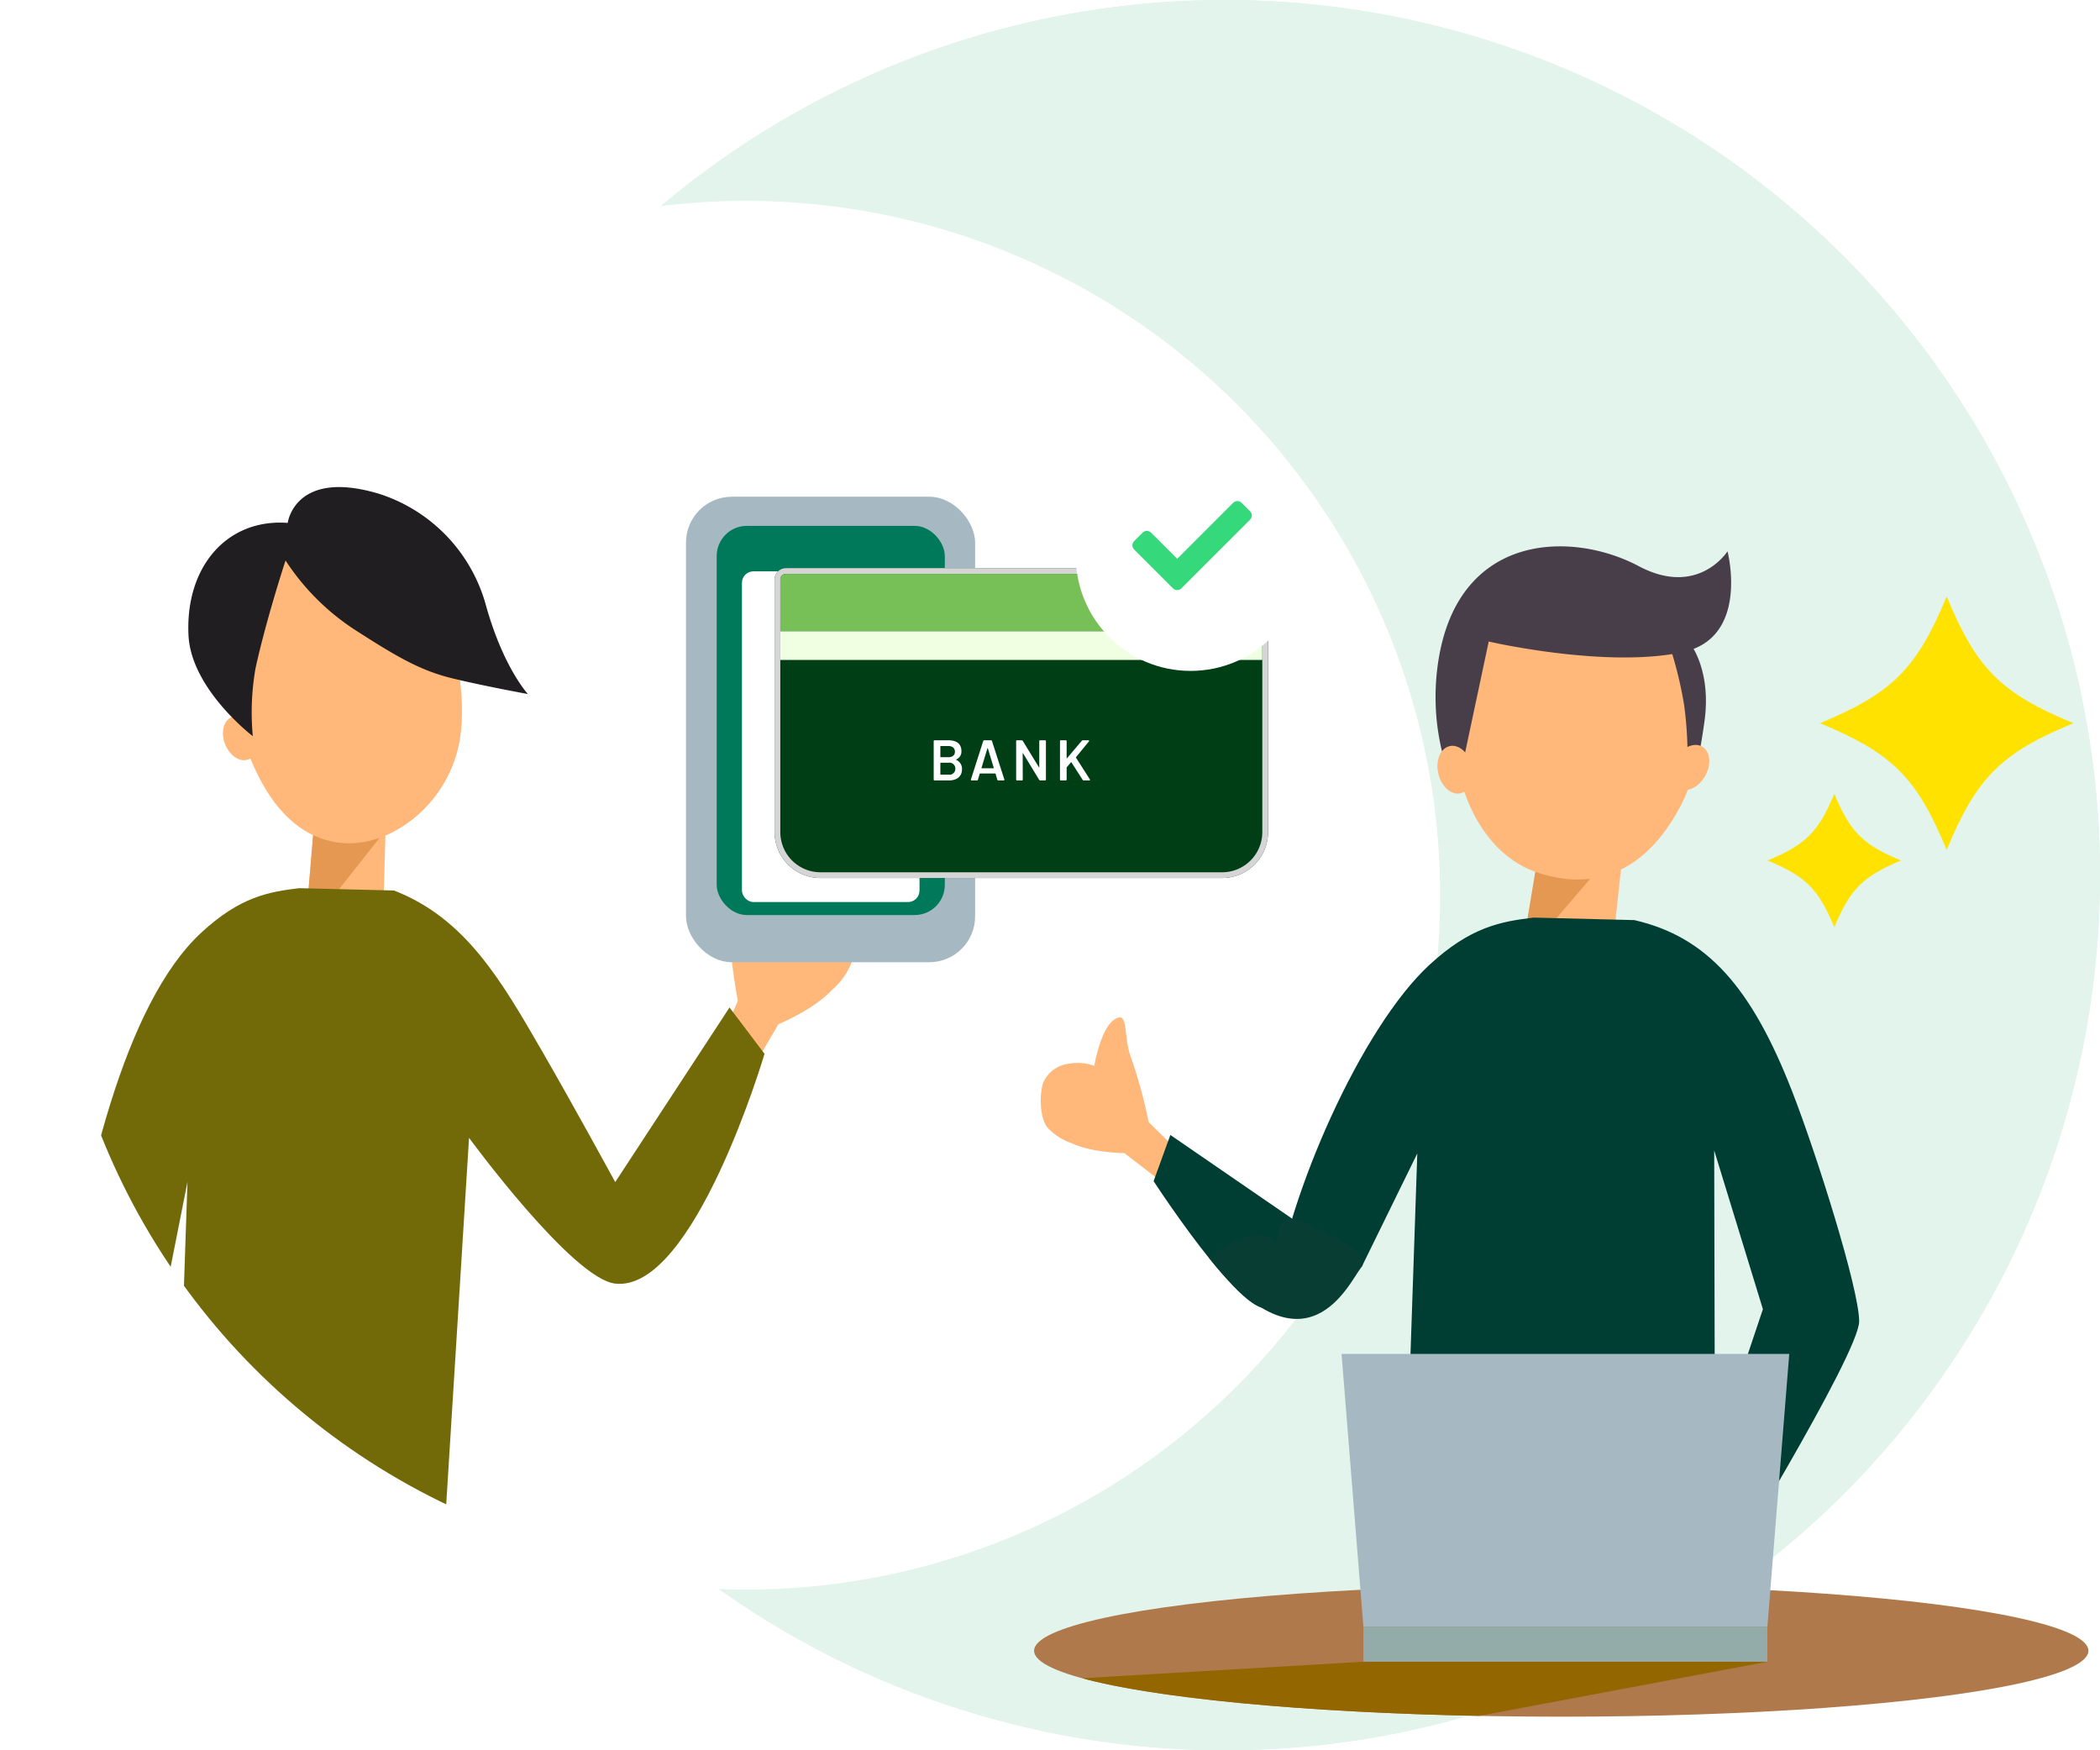
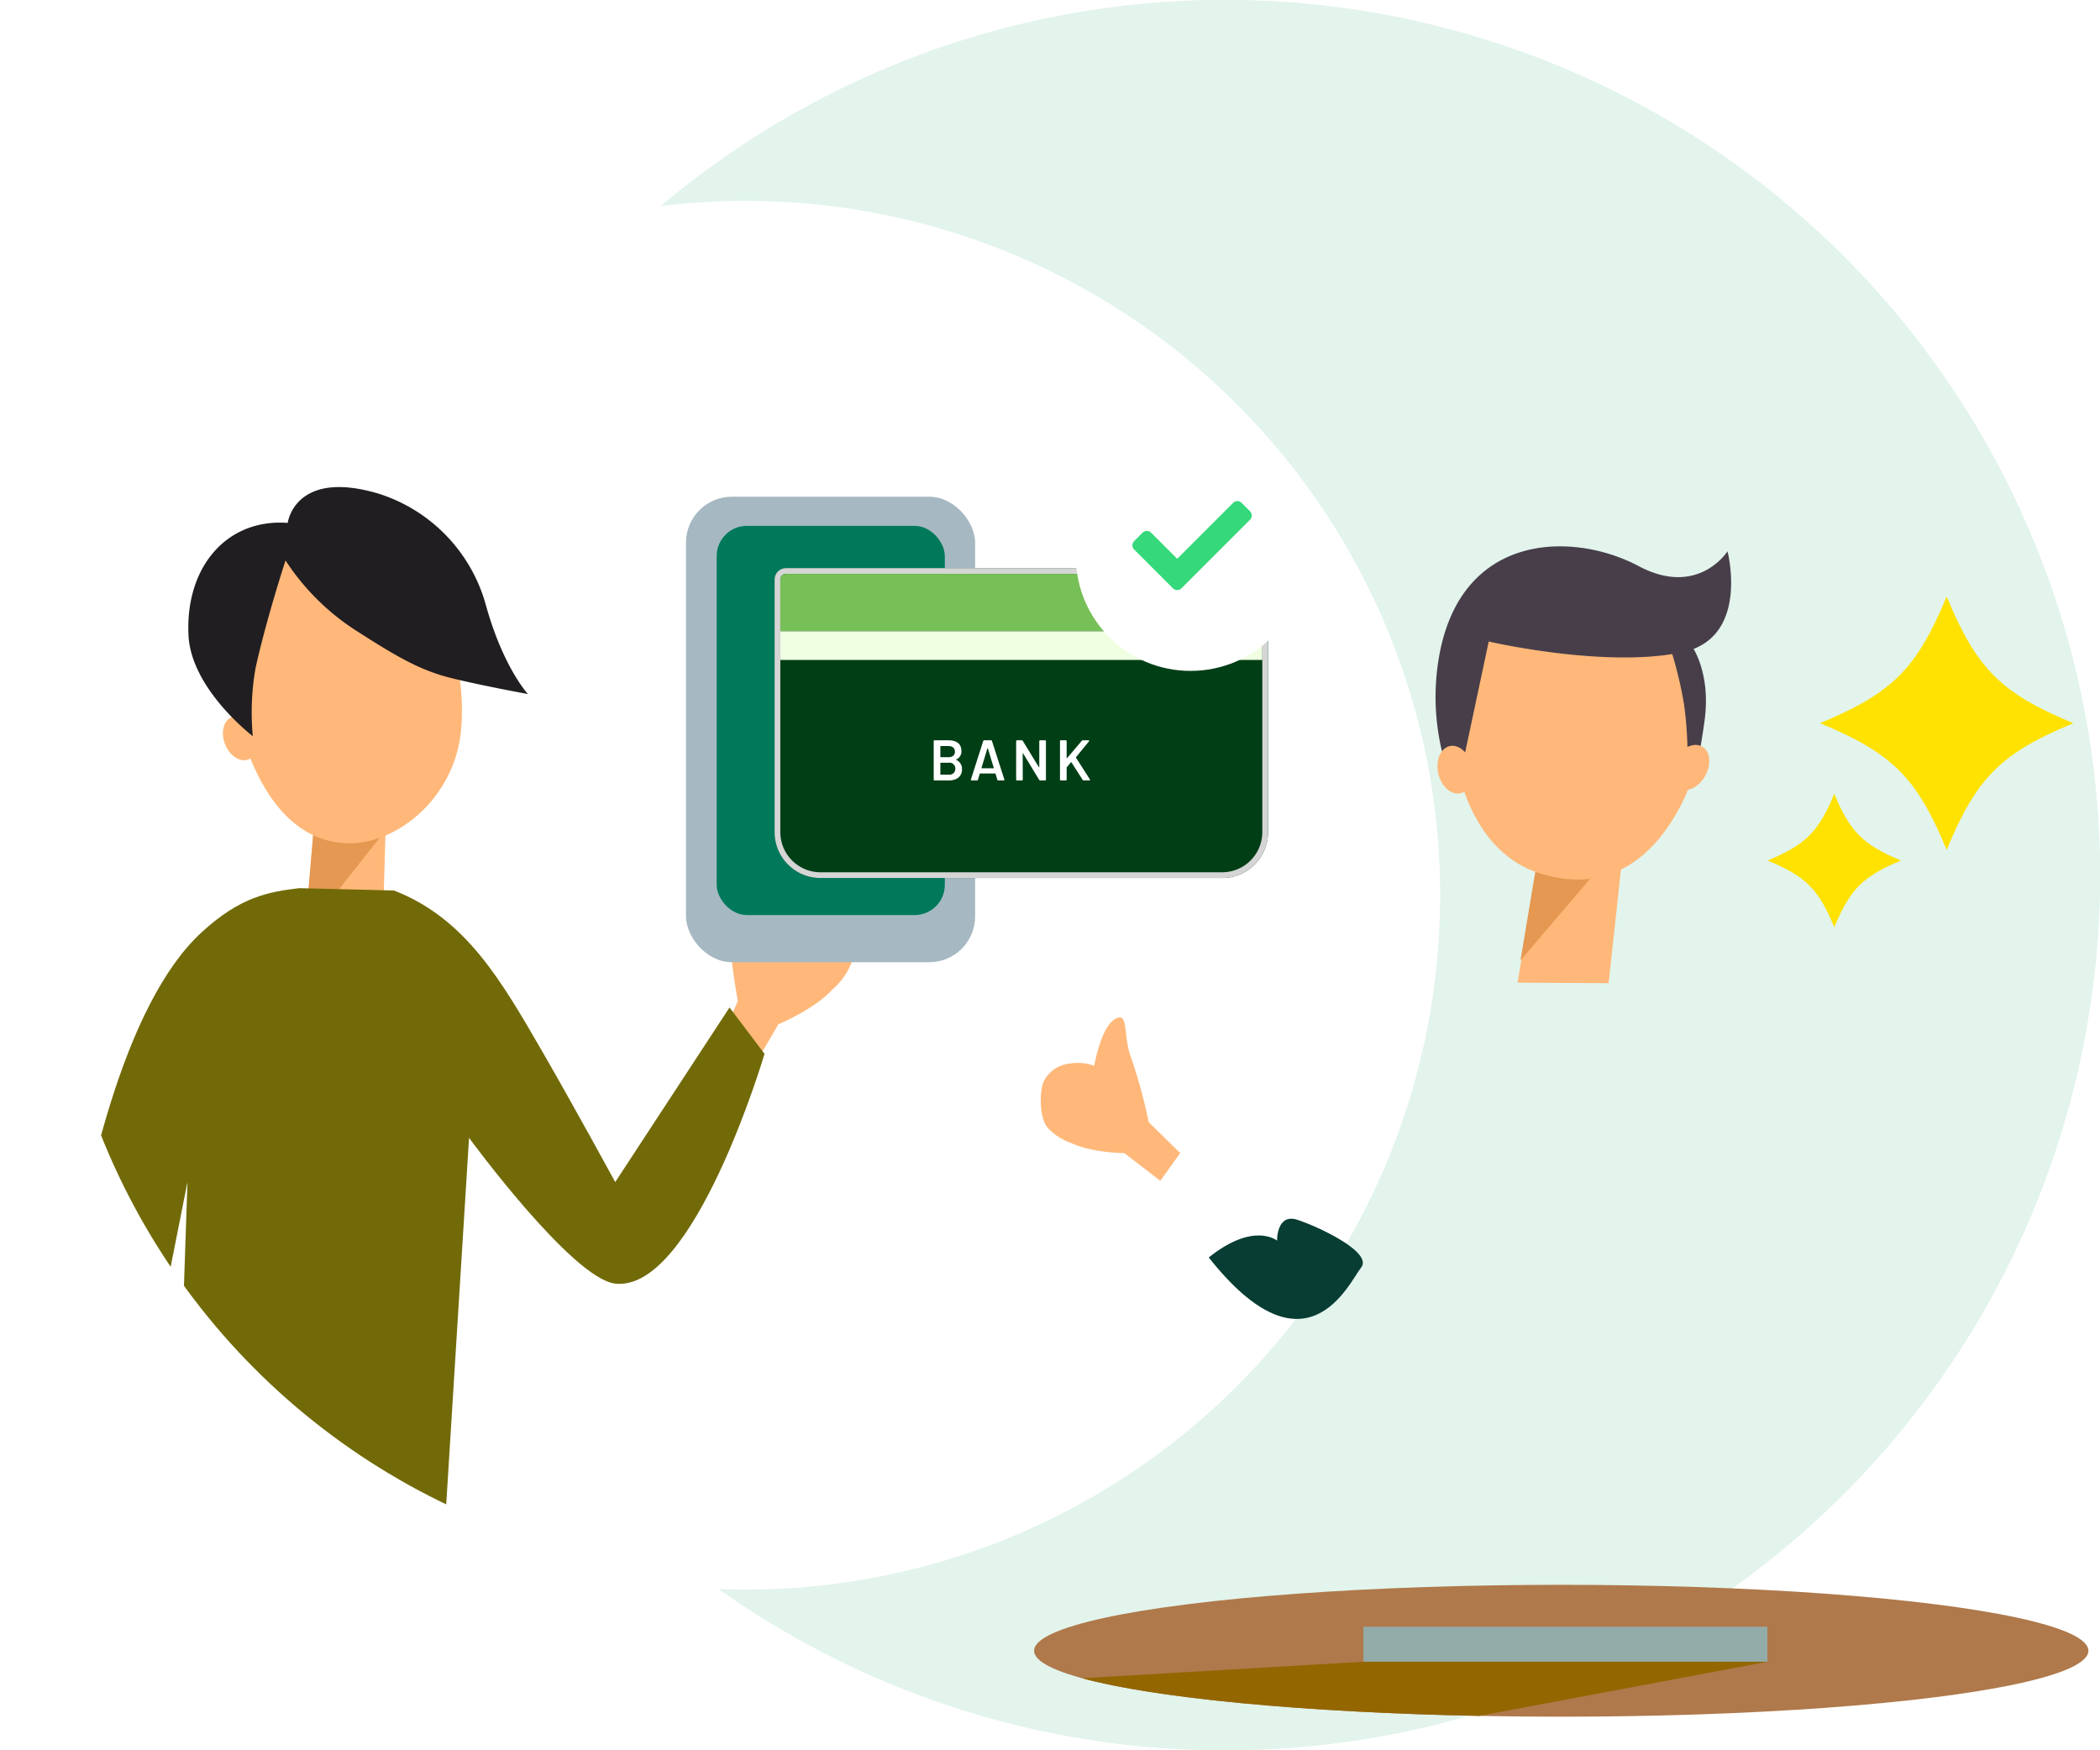
<svg xmlns="http://www.w3.org/2000/svg" width="366" height="305" viewBox="0 0 366 305">
  <defs>
    <filter id="bank_02" x="0" y="26" width="260" height="260" filterUnits="userSpaceOnUse">
      <feOffset dy="3" input="SourceAlpha" />
      <feGaussianBlur stdDeviation="3" result="blur" />
      <feFlood flood-opacity="0.051" />
      <feComposite operator="in" in2="blur" />
      <feComposite in="SourceGraphic" />
    </filter>
    <filter id="bank_02-2" x="120.309" y="90.563" width="48.949" height="75.629" filterUnits="userSpaceOnUse">
      <feOffset dy="3" input="SourceAlpha" />
      <feGaussianBlur stdDeviation="3" result="blur-2" />
      <feFlood flood-opacity="0.161" />
      <feComposite operator="in" in2="blur-2" />
      <feComposite in="SourceGraphic" />
    </filter>
    <filter id="bank_02-3" x="178.5" y="67.914" width="58" height="58" filterUnits="userSpaceOnUse">
      <feOffset dy="3" input="SourceAlpha" />
      <feGaussianBlur stdDeviation="3" result="blur-3" />
      <feFlood flood-opacity="0.161" />
      <feComposite operator="in" in2="blur-3" />
      <feComposite in="SourceGraphic" />
    </filter>
    <clipPath id="clip-path">
      <circle id="楕円形_446" data-name="楕円形 446" cx="121" cy="121" r="121" transform="translate(12462 -13127)" fill="#fff" stroke="#707070" stroke-width="1" />
    </clipPath>
  </defs>
  <g id="bank_02-4" data-name="bank_02" transform="translate(-12453 13159)">
    <path id="bank_02-5" data-name="bank_02" d="M152.5,0A152.5,152.5,0,1,1,0,152.5,152.5,152.5,0,0,1,152.5,0Z" transform="translate(12514 -13159)" fill="#e2f4ec" />
    <path id="bank_02-6" data-name="bank_02" d="M152.5,0A152.5,152.5,0,1,1,0,152.5,152.5,152.5,0,0,1,152.5,0Z" transform="translate(12514 -13159)" fill="#e2f4ec" />
    <path id="bank_03" d="M594.217,3100.217l-5.543,33.916,15.863.087,3.112-28.676" transform="translate(12128.824 -16121.893)" fill="#ffb879" />
    <g transform="matrix(1, 0, 0, 1, 12453, -13159)" filter="url(#bank_02)">
      <circle id="bank_02-7" data-name="bank_02" cx="121" cy="121" r="121" transform="translate(9 32)" fill="#fff" />
    </g>
    <ellipse id="bank_02-8" data-name="bank_02" cx="2.217" cy="2.217" rx="2.217" ry="2.217" transform="translate(12595.973 -12997.696)" fill="#00795b" />
    <path id="bank_02-9" data-name="bank_02" d="M1.524,9.757l9.129.569A104.085,104.085,0,0,1,22.844,4.172c4.743-1.777,7.789-6.47,8.378-2.815.545,3.381-4.334,9.537-4.334,9.537A10.17,10.17,0,0,1,30.719,14.5a6.657,6.657,0,0,1,.687,6.521c-1.053,2.015-4.975,5.657-7.716,5.637A12.043,12.043,0,0,1,18.1,25.112c-4.359-1.826-8.852-6.75-8.852-6.75L0,16.667Z" transform="translate(12568.253 -12978.111) rotate(-70)" fill="#ffb879" />
    <path id="bank_02-10" data-name="bank_02" d="M714.759,1566.026l-2.407,28.391,13.579-1.061.688-23.893" transform="translate(11793.786 -14590.93)" fill="#ffb879" />
    <path id="bank_02-11" data-name="bank_02" d="M729.212,1573.057l-16.86,21.36,2.407-28.391Z" transform="translate(11793.786 -14590.93)" fill="#e49851" />
    <path id="bank_02-12" data-name="bank_02" d="M746.371,1580.415c-1.054,12.242-11.679,20.522-20.492,19.876-11.78-.865-17.142-14.347-19.4-25.454-3.088-15.2,8.531-28.471,20.491-28.968S747.7,1564.956,746.371,1580.415Z" transform="translate(11787.009 -14612.367)" fill="#ffb879" />
    <ellipse id="bank_02-13" data-name="bank_02" cx="2.822" cy="3.963" rx="2.822" ry="3.963" transform="translate(12490.777 -13033.015) rotate(-21.391)" fill="#ffb879" />
    <path id="bank_02-14" data-name="bank_02" d="M719.828,1548.41s1.2-9.451,15.842-5.094a28.215,28.215,0,0,1,18.675,19.345c3.022,10.93,7.346,15.572,7.346,15.572s-7.736-1.407-13.173-2.736-9.391-3.578-16.721-8.288a41.169,41.169,0,0,1-12.347-12.25s-3.324,10.1-5.224,18.742a44.57,44.57,0,0,0-.482,11.875S703,1577.4,702.537,1568.007C701.949,1556.044,709.25,1547.631,719.828,1548.41Z" transform="translate(11783.316 -14616.292)" fill="#201e21" />
    <rect id="bank_02-15" data-name="bank_02" width="50.394" height="81.121" rx="8" transform="translate(12572.558 -13072.444)" fill="#a6b9c2" />
    <rect id="bank_02-16" data-name="bank_02" width="39.76" height="67.821" rx="5.259" transform="translate(12577.908 -13067.365)" fill="#00795b" />
    <g transform="matrix(1, 0, 0, 1, 12453, -13159)" filter="url(#bank_02-2)">
-       <rect id="bank_02-17" data-name="bank_02" width="30.949" height="57.629" rx="2" transform="translate(129.31 96.56)" fill="#fff" />
-     </g>
+       </g>
    <g id="bank_02-18" data-name="bank_02" transform="translate(12588 -13060)" fill="#003e16" stroke="#d5d5d5" stroke-width="1">
      <path d="M2,0H84a2,2,0,0,1,2,2V46a8,8,0,0,1-8,8H8a8,8,0,0,1-8-8V2A2,2,0,0,1,2,0Z" stroke="none" />
      <path d="M2,.5H84A1.5,1.5,0,0,1,85.5,2V46A7.5,7.5,0,0,1,78,53.5H8A7.5,7.5,0,0,1,.5,46V2A1.5,1.5,0,0,1,2,.5Z" fill="none" />
    </g>
    <path id="bank_02-19" data-name="bank_02" d="M1,0H83a1,1,0,0,1,1,1v9a0,0,0,0,1,0,0H0a0,0,0,0,1,0,0V1A1,1,0,0,1,1,0Z" transform="translate(12589 -13059)" fill="#77bf57" />
    <rect id="bank_02-20" data-name="bank_02" width="84" height="5" transform="translate(12589 -13049)" fill="#f0ffe2" />
    <path id="bank_02-21" data-name="bank_02" d="M4.66-3.66a1.474,1.474,0,0,0,.9-1.45C5.56-6.41,4.7-7,3.29-7H.89a.147.147,0,0,0-.16.16V-.16A.147.147,0,0,0,.89,0H3.37c1.3,0,2.29-.63,2.29-1.94a1.676,1.676,0,0,0-1-1.64C4.61-3.6,4.61-3.64,4.66-3.66ZM1.95-6H3.29c.71,0,1.14.38,1.14.99s-.43.96-1.14.96H1.95a.053.053,0,0,1-.06-.06V-5.94A.053.053,0,0,1,1.95-6ZM3.37-1.01H1.95a.053.053,0,0,1-.06-.06V-3.03a.058.058,0,0,1,.06-.06h1.4A1.015,1.015,0,0,1,4.5-2.05,1.008,1.008,0,0,1,3.37-1.01ZM12,0h.91c.11,0,.16-.07.13-.18L10.89-6.87A.172.172,0,0,0,10.71-7H9.54a.172.172,0,0,0-.18.13L7.22-.18c-.03.11.02.18.13.18h.91a.172.172,0,0,0,.18-.13l.31-1.03a.064.064,0,0,1,.07-.05h2.62a.064.064,0,0,1,.07.05l.31,1.03A.172.172,0,0,0,12,0ZM9.06-2.19l1.03-3.4c.02-.05.06-.05.08,0l1.03,3.4c.01.05-.01.07-.05.07H9.11C9.07-2.12,9.05-2.14,9.06-2.19ZM15.26,0h.83a.143.143,0,0,0,.16-.16L16.24-4.7c0-.06.04-.07.07-.02l2.8,4.61a.231.231,0,0,0,.2.11h.82a.147.147,0,0,0,.16-.16V-6.84A.147.147,0,0,0,20.13-7h-.84a.147.147,0,0,0-.16.16v4.51c0,.06-.04.07-.07.02l-2.8-4.58a.231.231,0,0,0-.2-.11h-.8a.147.147,0,0,0-.16.16V-.16A.147.147,0,0,0,15.26,0ZM22.9,0h.84a.147.147,0,0,0,.16-.16V-2.24c0-.03.01-.04.03-.07l.72-.85a.049.049,0,0,1,.09.01L26.69-.11a.214.214,0,0,0,.19.11h.96c.13,0,.18-.08.11-.19L25.53-3.97a.06.06,0,0,1,0-.08L27.78-6.8c.08-.1.04-.2-.09-.2h-.95a.252.252,0,0,0-.2.09L23.97-3.88c-.03.04-.07.03-.07-.02V-6.84A.147.147,0,0,0,23.74-7H22.9a.147.147,0,0,0-.16.16V-.16A.147.147,0,0,0,22.9,0Z" transform="translate(12615 -13023)" fill="#fff" />
    <g transform="matrix(1, 0, 0, 1, 12453, -13159)" filter="url(#bank_02-3)">
      <circle id="bank_02-22" data-name="bank_02" cx="20" cy="20" r="20" transform="translate(187.5 73.91)" fill="#fff" />
    </g>
    <path id="bank_02-23" data-name="bank_02" d="M7.063,19.781.3,13.022a1.04,1.04,0,0,1,0-1.471l1.47-1.471a1.04,1.04,0,0,1,1.471,0L7.8,14.634l9.752-9.752a1.04,1.04,0,0,1,1.471,0l1.47,1.471a1.04,1.04,0,0,1,0,1.471L8.534,19.781A1.04,1.04,0,0,1,7.063,19.781Z" transform="translate(12650.369 -13076.259)" fill="#35d87a" />
    <path id="bank_02-24" data-name="bank_02" d="M1366.324,2429.613c12.617,5.217,16.864,9.465,22.081,22.082,5.216-12.617,9.463-16.865,22.081-22.082-12.617-5.215-16.864-9.462-22.081-22.081C1383.164,2420.151,1378.941,2424.373,1366.324,2429.613Z" transform="translate(11403.872 -15462.591)" fill="#ffe200" />
    <path id="bank_02-25" data-name="bank_02" d="M1366.324,2419.166c6.647,2.748,8.884,4.985,11.632,11.634,2.749-6.649,4.986-8.886,11.633-11.634-6.648-2.749-8.885-4.987-11.633-11.634C1375.2,2414.18,1372.971,2416.4,1366.324,2419.166Z" transform="translate(11394.739 -15428.214)" fill="#ffe200" />
    <path id="bank_02-26" data-name="bank_02" d="M1.281,14.21l7.674-.479A87.5,87.5,0,0,0,19.2,18.906c3.987,1.494,6.548,5.439,7.044,2.366.459-2.842-3.644-8.018-3.644-8.018a8.55,8.55,0,0,0,3.221-3.033A5.6,5.6,0,0,0,26.4,4.739C25.518,3.045,22.22-.017,19.915,0a10.124,10.124,0,0,0-4.7,1.3C11.554,2.837,7.777,6.976,7.777,6.976L0,8.4Z" transform="translate(12648.984 -12947.614) rotate(-132)" fill="#ffb879" />
    <path id="bank_02-27" data-name="bank_02" d="M358.75,1324.279l26.935-31.573-21.076-3.45Z" transform="translate(12359.246 -14315.919)" fill="#e49851" />
    <path id="bank_02-28" data-name="bank_02" d="M42.183,38.045C36.813,55.673,24,54.532,20.229,54.105,9.367,52.882,1.847,41.248.241,29.3-1.96,12.942,11.311-.314,24.042.006S46.991,22.257,42.183,38.045Z" transform="translate(12711.688 -13063.834) rotate(11)" fill="#ffb879" />
    <path id="bank_02-29" data-name="bank_02" d="M8,23.376s20.885.746,33.527-4.63C52.585,14.044,45.853,0,45.853,0S42.377,8.913,31.158,5.492C18.29,1.567-1.789,5.844.128,30.084a40.661,40.661,0,0,0,7.4,20.353Z" transform="translate(12709.07 -13071.682) rotate(11)" fill="#483e4a" />
    <ellipse id="bank_02-30" data-name="bank_02" cx="4.216" cy="3.001" rx="4.216" ry="3.001" transform="translate(12704.623 -13020.092) rotate(-103)" fill="#ffb879" />
    <path id="bank_02-31" data-name="bank_02" d="M3.809,0S7.979,3.866,8.442,12.347,8.3,22.193,8.3,22.193l-.8,2.038a64.98,64.98,0,0,0-3.12-14.042A69.828,69.828,0,0,0,0,.7Z" transform="translate(12744.144 -13047.104) rotate(11)" fill="#483e4a" />
    <ellipse id="bank_02-32" data-name="bank_02" cx="3.001" cy="4.216" rx="3.001" ry="4.216" transform="translate(12748.053 -13020.092) rotate(-150)" fill="#ffb879" />
-     <path id="bank_02-33" data-name="bank_02" d="M438.983,1344.82l.189,80.358-54.5-4.138,2.567-75.686-9.665,19.715L344.2,1342.131l-2.919,8.051s19.634,30.18,21.017,20.031c2.414-17.706,15.159-46.761,27.076-57.742,7.167-6.6,12.409-7.526,18.132-8.213l17.566.434c12.705,2.929,20.435,11.733,27.512,29.886,4.2,10.776,11.663,34.37,11.663,40.038s-25.077,46.5-25.077,46.5l-7.017-2.943,15.32-45.679Z" transform="translate(12312.776 -14303.357)" fill="#003d33" />
    <path id="bank_02-34" data-name="bank_02" d="M101.834,119.357c-2.122,2.655-9.522,19.749-26.552-1.76,7.885-6.313,11.905-2.932,11.905-2.932s-.1-4.817,3.537-3.634S103.956,116.7,101.834,119.357Z" transform="translate(12588.388 -13057.472)" fill="#073d33" />
    <ellipse id="bank_02-35" data-name="bank_02" cx="91.876" cy="11.491" rx="91.876" ry="11.491" transform="translate(12633.228 -12882.834)" fill="#af794b" />
-     <path id="bank_02-36" data-name="bank_02" d="M352.969,1393.187h70.408l3.811-47.549h-78.03Z" transform="translate(12337.654 -14268.709)" fill="#a6b9c2" />
    <rect id="bank_02-37" data-name="bank_02" width="70.407" height="6.096" transform="translate(12690.622 -12875.523)" fill="#94aca9" />
    <path id="bank_02-38" data-name="bank_02" d="M400.263,1374.835H470.67l-50.243,9.437c-30.843-.6-56.58-3.129-69.2-6.563Z" transform="translate(12290.359 -14244.263)" fill="#936600" />
    <g id="マスクグループ_88" data-name="マスクグループ 88" clip-path="url(#clip-path)">
      <g id="グループ_2624" data-name="グループ 2624">
        <path id="bank_02-39" data-name="bank_02" d="M718.687,1583.766c6.738-6.208,11.665-7.076,17.047-7.72l16.513.407c12.5,4.858,18.683,15.681,25.863,28.094,5.442,9.412,12.692,22.715,12.692,22.715l19.919-30.425,6.1,8.077s-12.283,41.594-26.019,40.041c-7.5-.85-25.479-25.4-25.479-25.4l-4.349,69.826-46.712-3.546,1.987-58.6-16.042,80.99H689.437S691.857,1608.49,718.687,1583.766Z" transform="translate(11769.425 -14580.277)" fill="#726a08" />
      </g>
    </g>
  </g>
</svg>